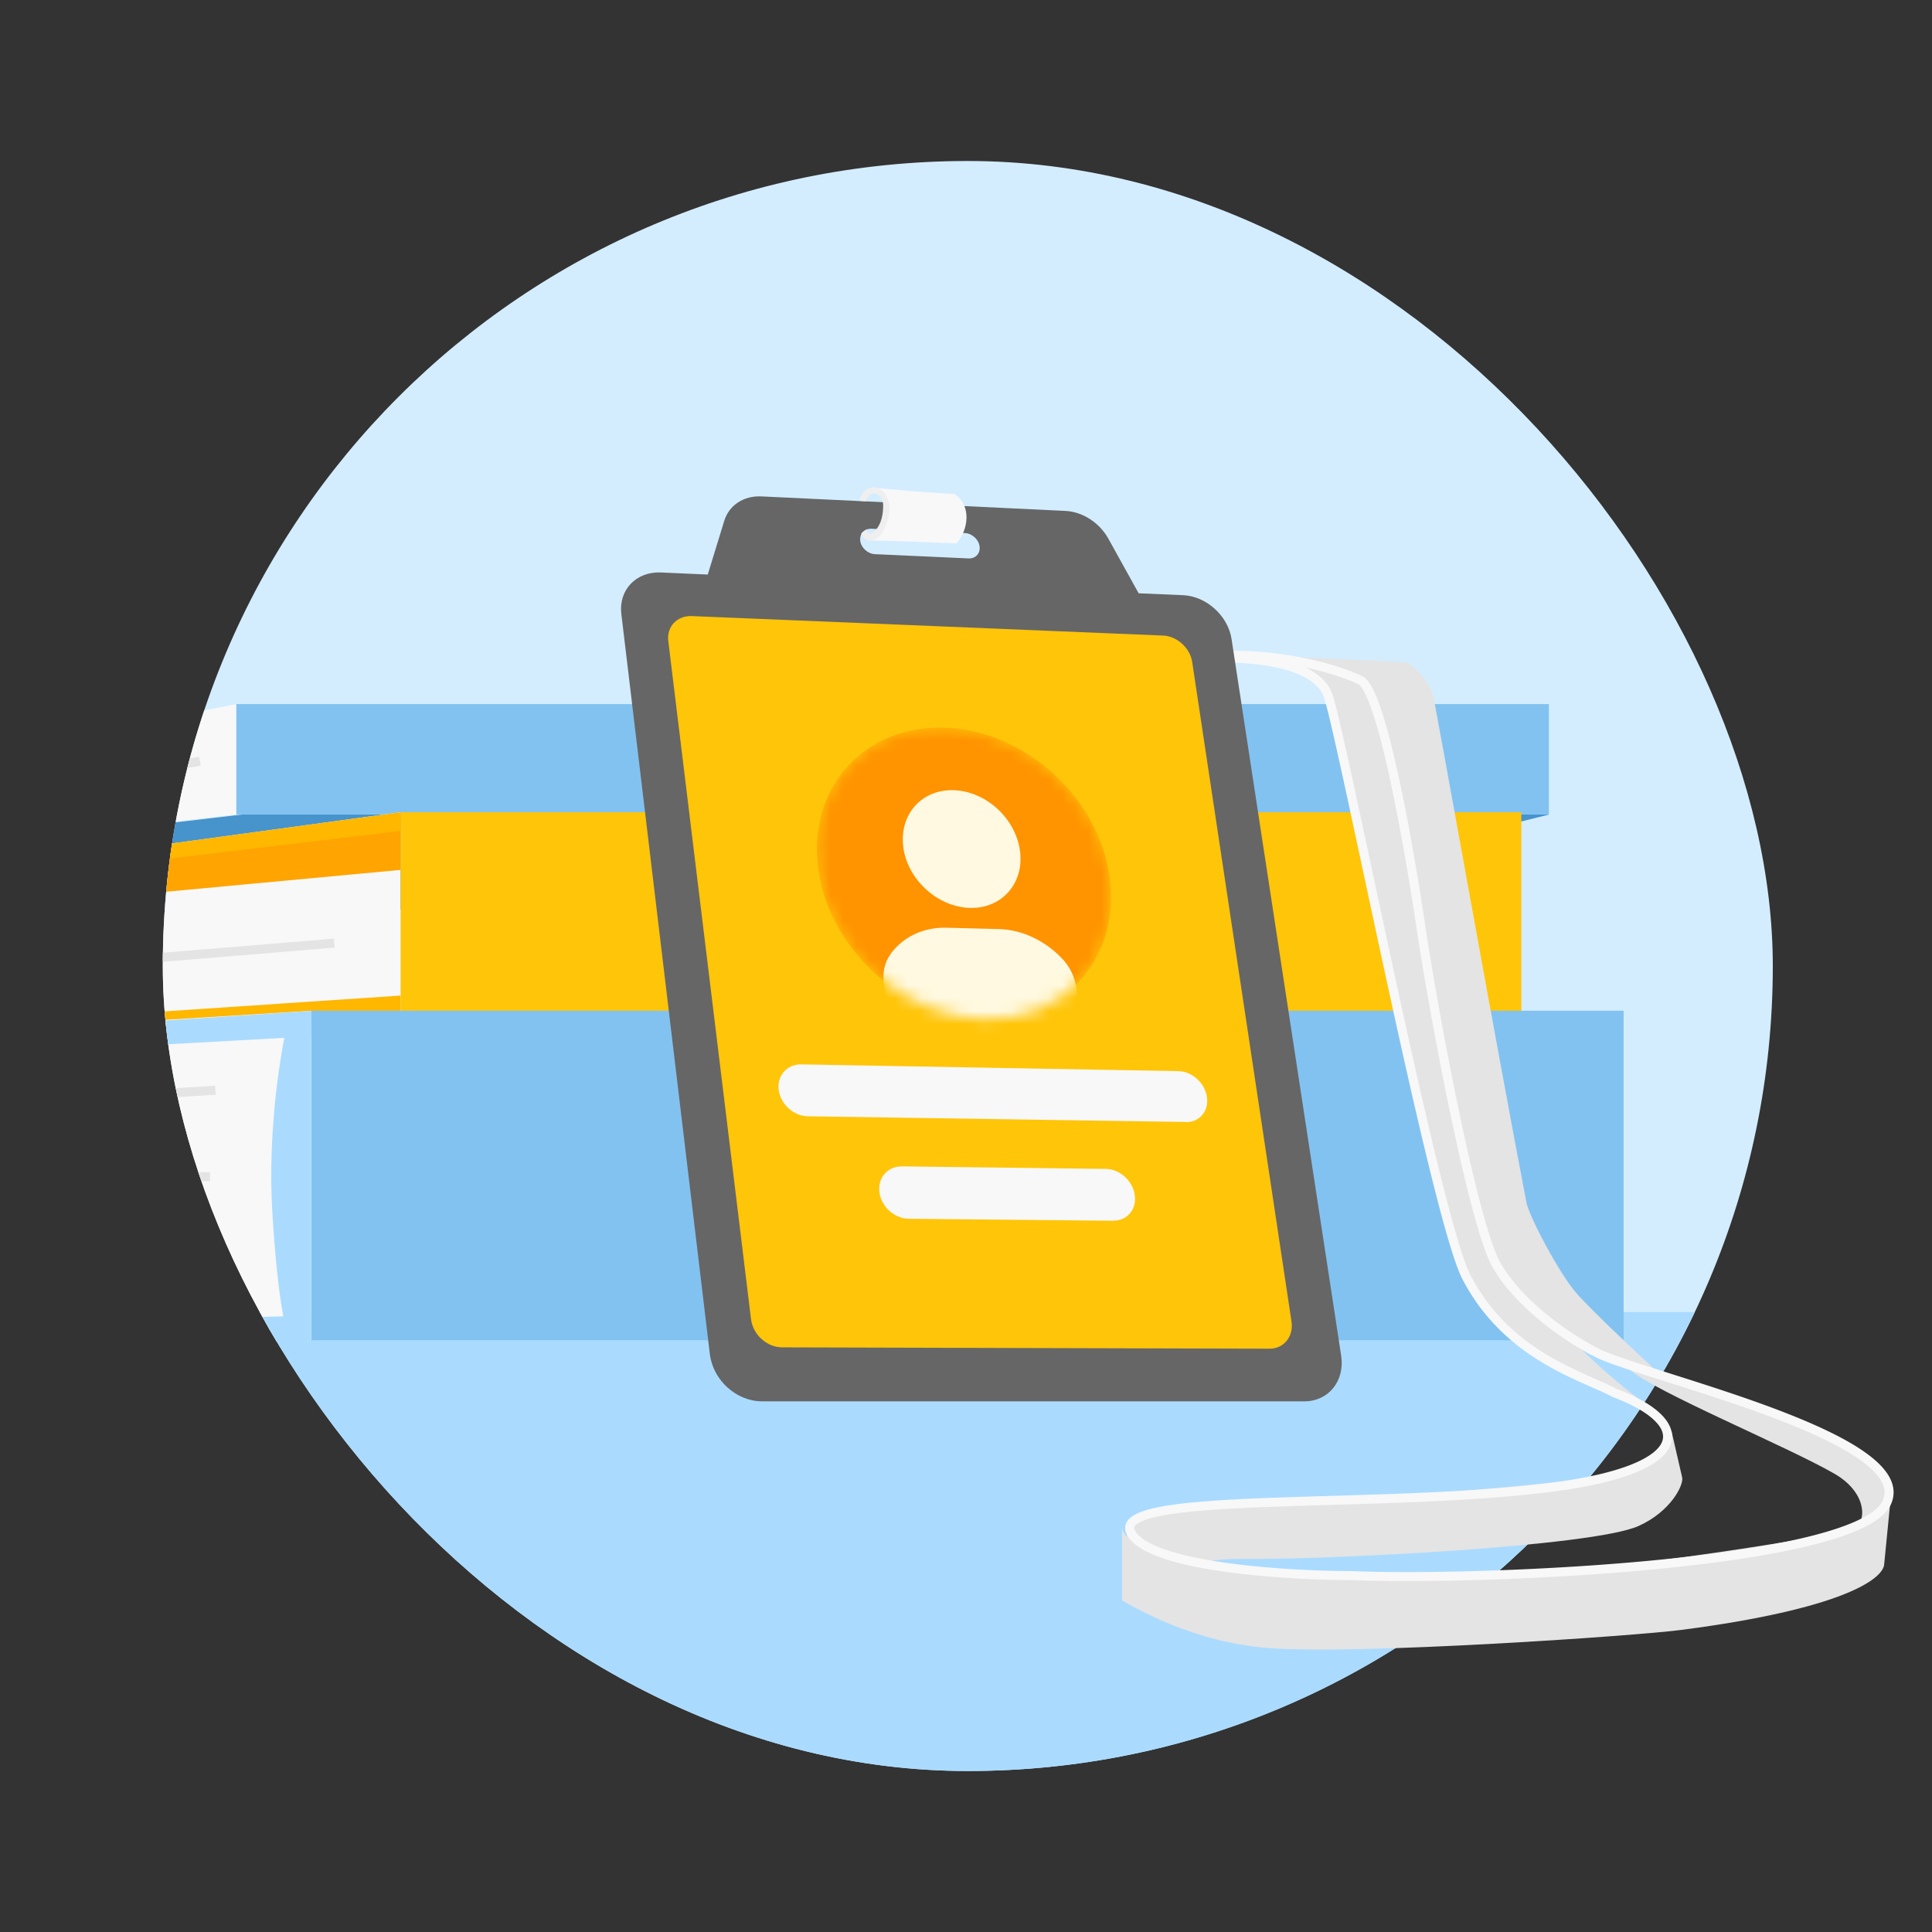
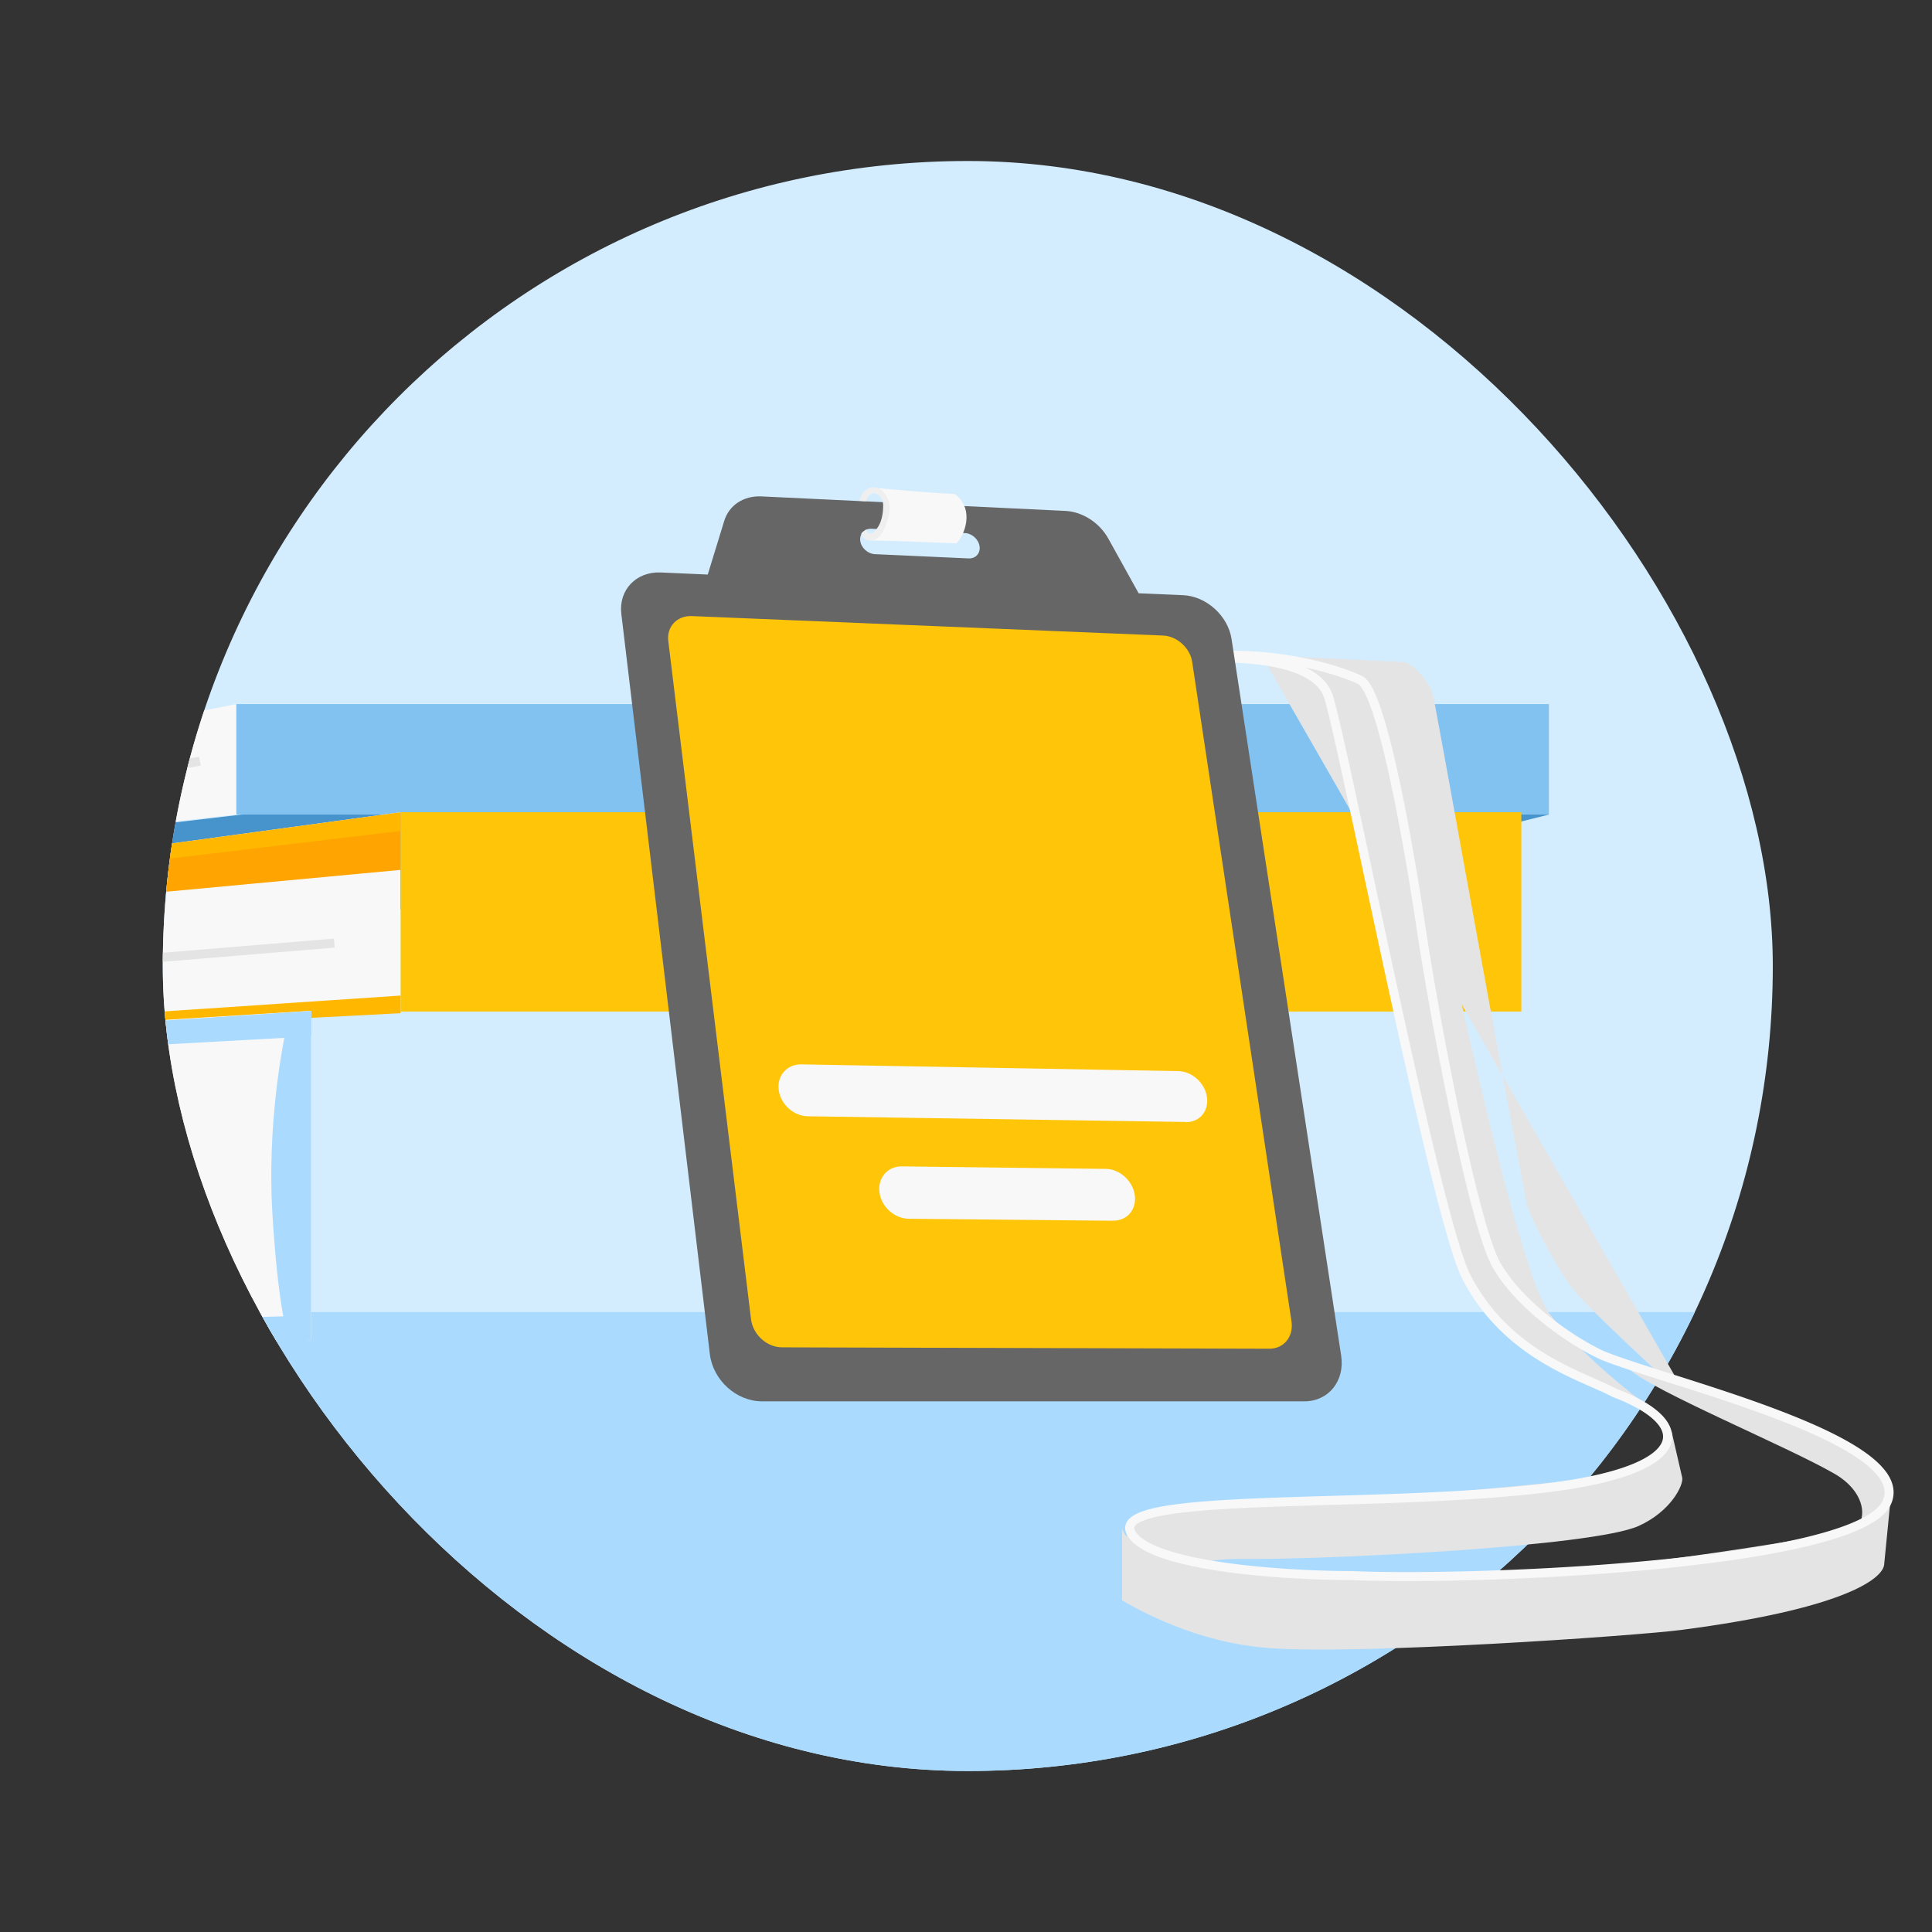
<svg xmlns="http://www.w3.org/2000/svg" width="150" height="150" fill="none" class="persona-ilustration" viewBox="0 0 150 150">
  <rect x="0" y="0" width="150" height="150" fill="#333333" stroke="none" />
  <g clip-path="url(#a)">
    <g clip-path="url(#b)">
      <rect width="125" height="125" x="12.64" y="12.5" fill="#D3EDFF" rx="62.5" />
      <path fill="#AADBFF" d="M12.64 101.87h121.506v37.467H12.64z" />
      <path fill="#4793CC" d="M13.429 70.609H-43.83l62.628-7.37h101.477l-29.53 7.37z" />
      <path fill="#F8F8F8" d="m18.349 54.667-62.177 12.165v3.55l62.177-7.152z" />
      <path fill="#E4E4E4" fill-rule="evenodd" d="m15.58 59.442-21.407 3.84-.123-.688 21.407-3.84z" clip-rule="evenodd" />
      <path fill="#82C2F1" d="M120.256 54.663H18.349v8.574h101.907z" />
      <path fill="#F8F8F8" d="m31.107 63.06-52.962 7.229V81.35l52.962-2.813z" />
      <path fill="#FFA400" d="m31.108 63.326-52.962 7.193-3.772.546v.238l3.772 1.168 52.962-4.933z" />
      <path fill="#FFB700" d="M-25.626 81.604V81.1l56.734-3.806v1.371z" />
      <path fill="#FFC509" d="M118.117 63.06h-87.01v15.478h87.01z" />
      <path fill="#FFB700" d="M-25.626 71.303V70.8l56.734-7.739v1.454z" />
      <path fill="#E4E4E4" fill-rule="evenodd" d="M25.983 73.572 3.88 75.398l-.058-.698 22.103-1.826z" clip-rule="evenodd" />
-       <path fill="#82C2F1" d="M126.058 78.474H24.151v25.581h101.907z" />
      <path fill="#F8F8F8" d="m24.152 78.474-62.177 3.883v23.636l62.177-1.945z" />
-       <path fill="#E4E4E4" fill-rule="evenodd" d="M16.748 84.993-5.324 86.36l-.043-.698 22.072-1.366zm-.444 6.717h-24.42v-.7h24.42zm.721 6.944h-24.42v-.7h24.42z" clip-rule="evenodd" />
      <path fill="#AADBFF" d="m-5.938 82.127 30.102-1.664v-1.977l-30.102 1.977zm-.441 22.466 30.222-.465v-1.976l-30.222.776z" />
      <path fill="#AADBFF" d="M21.147 94.205c-.407-6.701.725-13.129 1.342-15.504h1.666v25.363H22.49c-.277-.494-.934-3.157-1.342-9.859" />
    </g>
    <path fill="#E4E4E4" d="M120.304 102c2.515 3.281 6.789 6.607 8.611 7.86l-7.306-3.171-4.96-3.497-2.927-4.472-3.05-11.067-7.674-34.128c-.097-.108-.202-.687-2.072-1.495-.785-.34-2.361-.566-3.606-1.061 8.361.12 10.65 1.447 10.749 2.095l1.435 6.014c2.552 12.94 8.284 39.642 10.8 42.922m-33.187 22.252v-5.601c.674 3.391 18.188 3.848 26.855 3.797 8.666-.051 26.71-2.948 29.608-3.648 2.318-.56 3.212-2.605 3.33-3.676l-.627 6.375c-.16 1.153-3.366 3.435-15.738 5.048-3.542.462-25.021 1.953-32.09 1.402-5.657-.441-9.992-2.932-11.338-3.697" />
    <path fill="#E4E4E4" d="M142.4 114.403c2.387 1.369 2.608 3.463 1.647 4.293l2.296-1.697.4-1.048-1.148-2.047-4.144-2.496-6.221-2.446-8.717-2.638c1.988 1.748 12.142 5.932 15.887 8.079m-45.834 6.635c-5.259-.044-7.984 1.838-8.689 2.785-.186-1.541-.513-4.813-.335-5.57.179-.758 2.563-1.096 3.733-1.17l15.318-.724c5.589-.464 17.18-1.482 18.828-1.839 1.649-.356 3.735-1.547 4.348-3.432l.84 3.647c.094.606-.91 2.623-3.383 3.739-3.555 1.604-24.086 2.62-30.66 2.564" />
-     <path fill="#E4E4E4" d="m97.944 50.877-3.29-.157c.879-.067 2.04-.001 3.29.157l11.061.526c.731.06 1.992 1.65 2.23 2.483.238.832 4.686 25.978 7.291 39.554.366 1.34 2.507 5.354 3.811 6.895s6.42 6.272 8.815 8.445c-3.281-1.676-10.181-5.333-11.542-6.554-1.702-1.526-3.767-3.457-4.979-8.305-.97-3.88-4.385-22.747-5.971-31.696-.404-2.574-1.517-7.983-2.739-9.024-1.094-.934-4.815-1.925-7.977-2.324" />
+     <path fill="#E4E4E4" d="m97.944 50.877-3.29-.157c.879-.067 2.04-.001 3.29.157l11.061.526c.731.06 1.992 1.65 2.23 2.483.238.832 4.686 25.978 7.291 39.554.366 1.34 2.507 5.354 3.811 6.895s6.42 6.272 8.815 8.445" />
    <path fill="#F8F8F8" fill-rule="evenodd" d="M90.835 50.945c6.778-1.222 12.745.505 14.91 1.537.211.1.387.288.536.497.153.215.3.486.442.796.285.622.567 1.442.841 2.382.55 1.883 1.081 4.29 1.545 6.657s.862 4.705 1.144 6.448c.141.872.253 1.596.33 2.102l.088.588.022.154.008.05c.596 3.906 1.623 9.638 2.712 14.768.545 2.565 1.105 4.977 1.634 6.933.532 1.971 1.024 3.44 1.425 4.152.822 1.458 2.187 2.88 3.68 4.094 1.488 1.209 3.083 2.193 4.346 2.783 1.105.465 2.989 1.062 5.23 1.772l.556.177c2.478.786 5.313 1.696 7.927 2.698 2.608.999 5.026 2.098 6.655 3.27.813.585 1.458 1.208 1.823 1.87.373.679.451 1.403.118 2.132-.336.731-1.146 1.331-2.211 1.839-1.081.516-2.494.97-4.137 1.37-3.286.801-7.542 1.398-12.011 1.827-8.935.857-18.771 1.049-23.52.836-2.567-.001-6.502-.167-9.983-.668-1.74-.251-3.381-.587-4.684-1.033-.651-.223-1.228-.477-1.695-.769-.464-.289-.84-.63-1.06-1.036-.147-.273-.195-.566-.091-.853.099-.273.316-.482.57-.643.504-.319 1.307-.547 2.295-.723 1.996-.357 4.95-.533 8.35-.66a591 591 0 0 1 4.679-.151c5.818-.172 12.243-.363 17.422-1.06 2.643-.356 4.608-.84 5.975-1.394 1.385-.561 2.087-1.164 2.321-1.708.212-.492.081-1.046-.548-1.669-.633-.628-1.718-1.259-3.219-1.827l-.021-.007-.02-.011c-.443-.236-.997-.48-1.627-.758-2.885-1.27-7.359-3.24-10.042-8.376-.317-.607-.698-1.709-1.121-3.148-.427-1.45-.904-3.27-1.413-5.332-1.019-4.125-2.164-9.236-3.274-14.328-.676-3.102-1.339-6.199-1.952-9.063-.394-1.837-.767-3.579-1.109-5.164-.88-4.069-1.555-7.089-1.868-8.091-.218-.697-.774-1.247-1.603-1.672-.829-.426-1.897-.708-3.065-.878-2.334-.342-4.984-.229-6.71-.018l-.01-.083q-.232.037-.466.08zm10.525.88.17.085c.925.475 1.657 1.147 1.951 2.086.325 1.041 1.009 4.104 1.884 8.152.343 1.588.716 3.33 1.11 5.169.613 2.862 1.275 5.956 1.951 9.057 1.109 5.09 2.253 10.194 3.269 14.31.508 2.058.983 3.866 1.405 5.301.425 1.445.789 2.484 1.07 3.022 2.556 4.893 6.745 6.746 9.638 8.026.65.287 1.235.546 1.72.804 1.531.581 2.713 1.252 3.444 1.976.739.732 1.069 1.584.698 2.443-.349.808-1.275 1.502-2.701 2.079-1.443.585-3.472 1.079-6.144 1.439-5.22.703-11.698.895-17.52 1.067-1.614.048-3.177.095-4.65.15-3.404.128-6.31.303-8.252.649q-1.472.264-2.044.626c-.186.119-.26.22-.286.29-.02.057-.027.141.05.283.139.258.405.52.814.775.406.254.93.487 1.551.7 1.243.426 2.835.754 4.557 1.002 3.44.495 7.346.661 9.89.661h.016c4.709.212 14.518.023 23.43-.833 4.456-.428 8.674-1.021 11.913-1.81 1.62-.394 2.982-.835 4-1.321 1.035-.494 1.649-1.004 1.876-1.5.229-.498.189-.988-.094-1.502-.292-.531-.842-1.081-1.619-1.64-1.551-1.116-3.897-2.189-6.496-3.185-2.593-.993-5.41-1.898-7.888-2.684l-.575-.182c-2.225-.705-4.142-1.313-5.278-1.791l-.012-.006c-1.321-.616-2.966-1.633-4.497-2.877-1.529-1.243-2.967-2.73-3.848-4.293-.451-.8-.962-2.353-1.492-4.313-.534-1.974-1.096-4.399-1.642-6.97-1.093-5.144-2.121-10.888-2.72-14.808v-.002l.346-.05-.346.05-.008-.053-.023-.153c-.019-.135-.049-.333-.087-.585a223 223 0 0 0-.329-2.095 199 199 0 0 0-1.14-6.426c-.462-2.36-.989-4.743-1.53-6.595-.27-.927-.541-1.71-.805-2.287a4.4 4.4 0 0 0-.376-.681c-.122-.172-.214-.246-.267-.271-.822-.392-2.247-.898-4.084-1.288" clip-rule="evenodd" />
    <path fill="#666" fill-rule="evenodd" d="m54.95 44.607 1.281-4.17c.371-1.218 1.519-1.966 2.897-1.896l11.888.566 11.7.56c1.336.063 2.652.917 3.337 2.155l2.351 4.24 3.45.148c1.805.076 3.492 1.602 3.764 3.407l8.509 55.635c.301 1.952-.973 3.547-2.848 3.547H59.163c-1.994 0-3.806-1.644-4.051-3.666L48.24 47.665c-.224-1.861 1.155-3.303 3.065-3.219l3.632.161zm11.84-2.617c-.07-.546.322-.965.882-.937l7.249.336c.552.027 1.056.482 1.133 1.028s-.308.966-.86.938l-7.264-.33c-.56-.027-1.07-.489-1.14-1.035" clip-rule="evenodd" />
    <path fill="#F8F8F8" d="M68.136 37.905c1.635 1.012.208 3.146-.474 4.055 1.184 0 6.605.228 6.605.228.885-1 1.222-2.9-.157-3.836-.509-.017-2.416-.131-5.974-.447" />
    <path fill="#EFEFEF" d="M67.25 38.917c-.075-.004-.328-.014-.509-.035.193-.932.929-1.122 1.26-1.038.614.156.943.703 1.063 1.406.097.563-.258 1.542-.494 1.989-.046.086-.245.453-.629.641-.743.366-1.134-.386-1.054-.483.064-.077.328-.268.403-.303-.061.338.355.405.568.202.635-.606.712-1.487.712-2.089 0-.392-.261-.797-.568-.886-.409-.119-.696.256-.752.596.027 0 .03.001 0 .001" />
    <path fill="#FFC509" d="m53.726 47.833 36.568 1.511c1.091.042 2.106.966 2.267 2.05l7.711 51.206c.175 1.169-.595 2.12-1.715 2.113l-37.826-.105c-1.19 0-2.275-.986-2.422-2.19l-6.423-52.647c-.14-1.12.686-1.987 1.833-1.938z" />
    <mask id="c" width="24" height="24" x="63" y="56" maskUnits="userSpaceOnUse" style="mask-type:alpha">
-       <path fill="#fff" d="M73.395 56.495c6.179.224 11.868 5.367 12.756 11.545.889 6.179-3.4 11.217-9.67 11.09-6.27-.125-12.147-5.401-12.959-11.726s3.639-11.133 9.866-10.91z" />
-     </mask>
+       </mask>
    <g mask="url(#c)">
      <path fill="#FF9300" d="M73.395 56.495c6.179.224 11.868 5.367 12.756 11.545.889 6.179-3.4 11.217-9.67 11.09-6.27-.125-12.147-5.401-12.959-11.726s3.639-11.133 9.866-10.91z" />
      <path fill="#FFF9E1" fill-rule="evenodd" d="M70.135 65.774c-.336-2.526 1.42-4.507 3.918-4.423s4.786 2.177 5.136 4.688c.35 2.512-1.385 4.52-3.89 4.45s-4.829-2.183-5.171-4.715zm-1.001 8.304c.98-1.35 2.575-2.1 4.352-2.05l4.066.105c1.77.042 3.554.874 4.89 2.267.602.63 1.001 1.42 1.113 2.232l.035.238c.287 2.008-1.078 3.61-3.05 3.575l-7.789-.153c-2-.042-3.841-1.722-4.107-3.75l-.028-.239c-.105-.819.077-1.61.525-2.218z" clip-rule="evenodd" />
    </g>
    <path fill="#F8F8F8" d="m92.07 87.109-29.345-.441c-1.113-.014-2.128-.938-2.267-2.05-.14-1.113.65-2.002 1.756-1.98l29.276.524c1.064.021 2.057.917 2.218 2.008.161 1.092-.574 1.966-1.637 1.953zm-5.632 7.669-15.89-.154c-1.106-.014-2.128-.931-2.268-2.057-.147-1.12.637-2.023 1.736-2.009l15.848.196c1.078.014 2.078.924 2.24 2.03.16 1.105-.588 2-1.673 1.987z" />
  </g>
  <defs>
    <clipPath id="a">
      <path fill="#fff" d="M0 0h150v150H0z" />
    </clipPath>
    <clipPath id="b">
      <rect width="125" height="125" x="12.64" y="12.5" fill="#fff" rx="62.5" />
    </clipPath>
  </defs>
</svg>